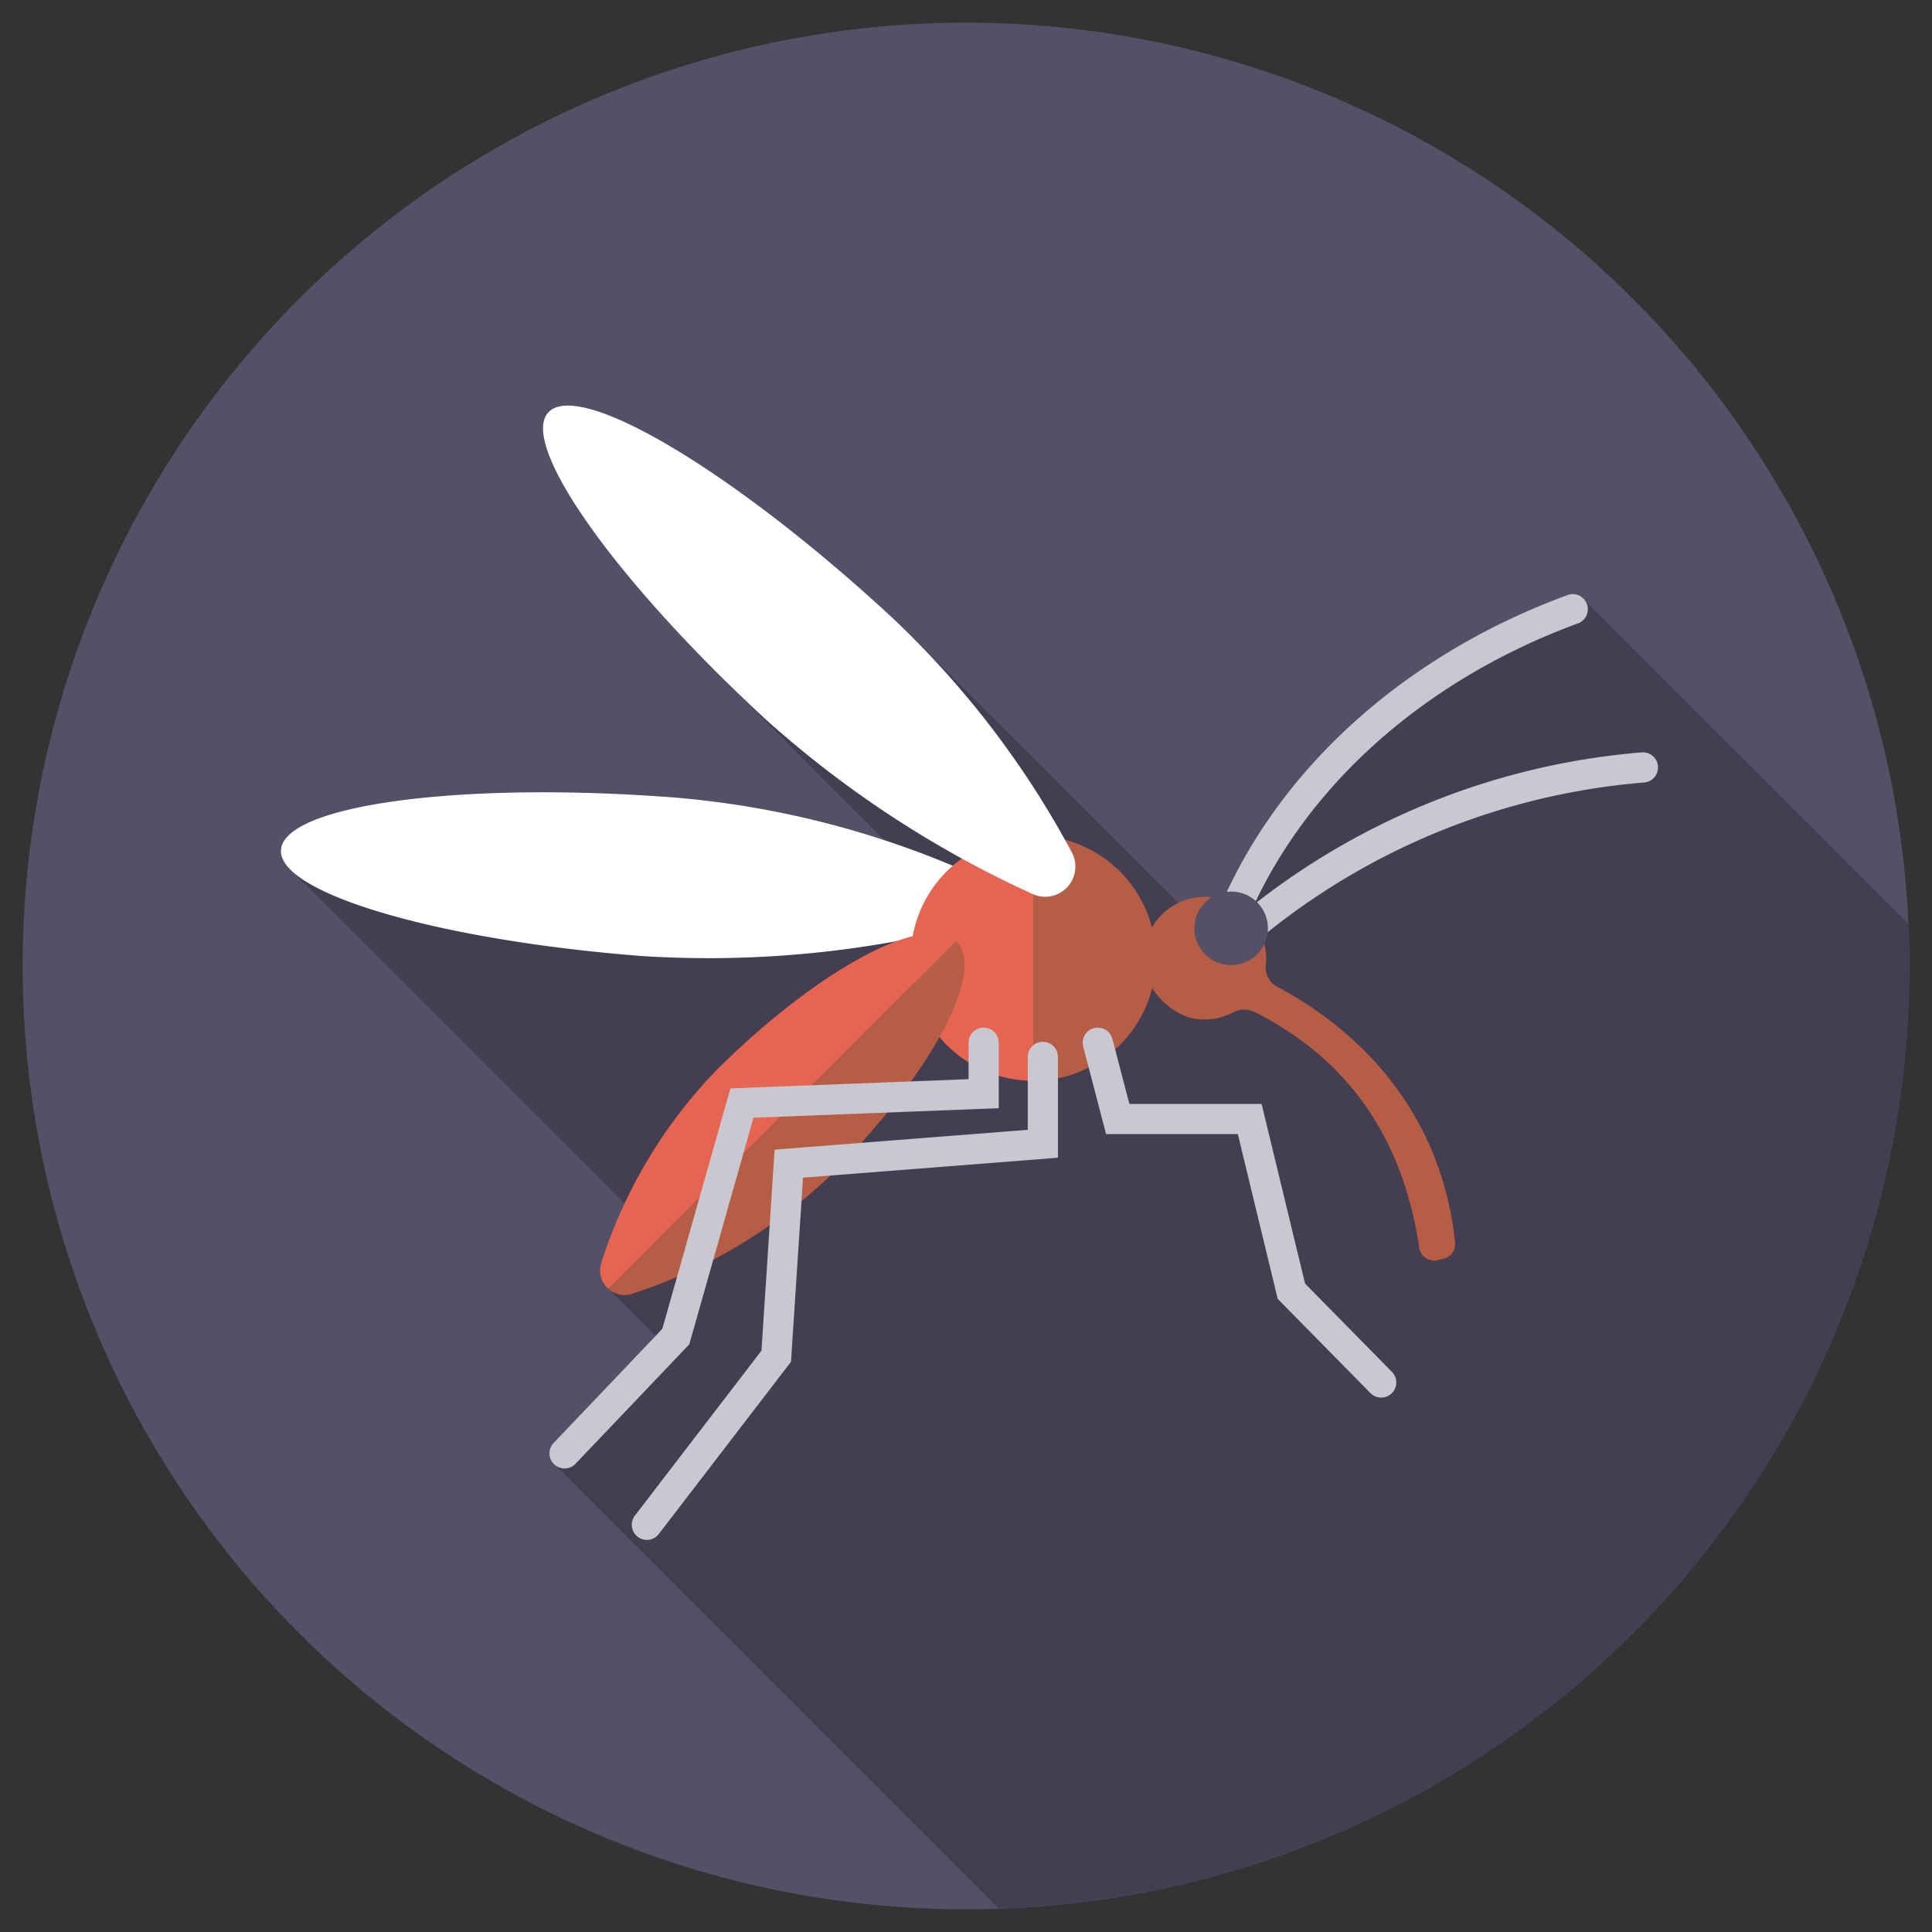
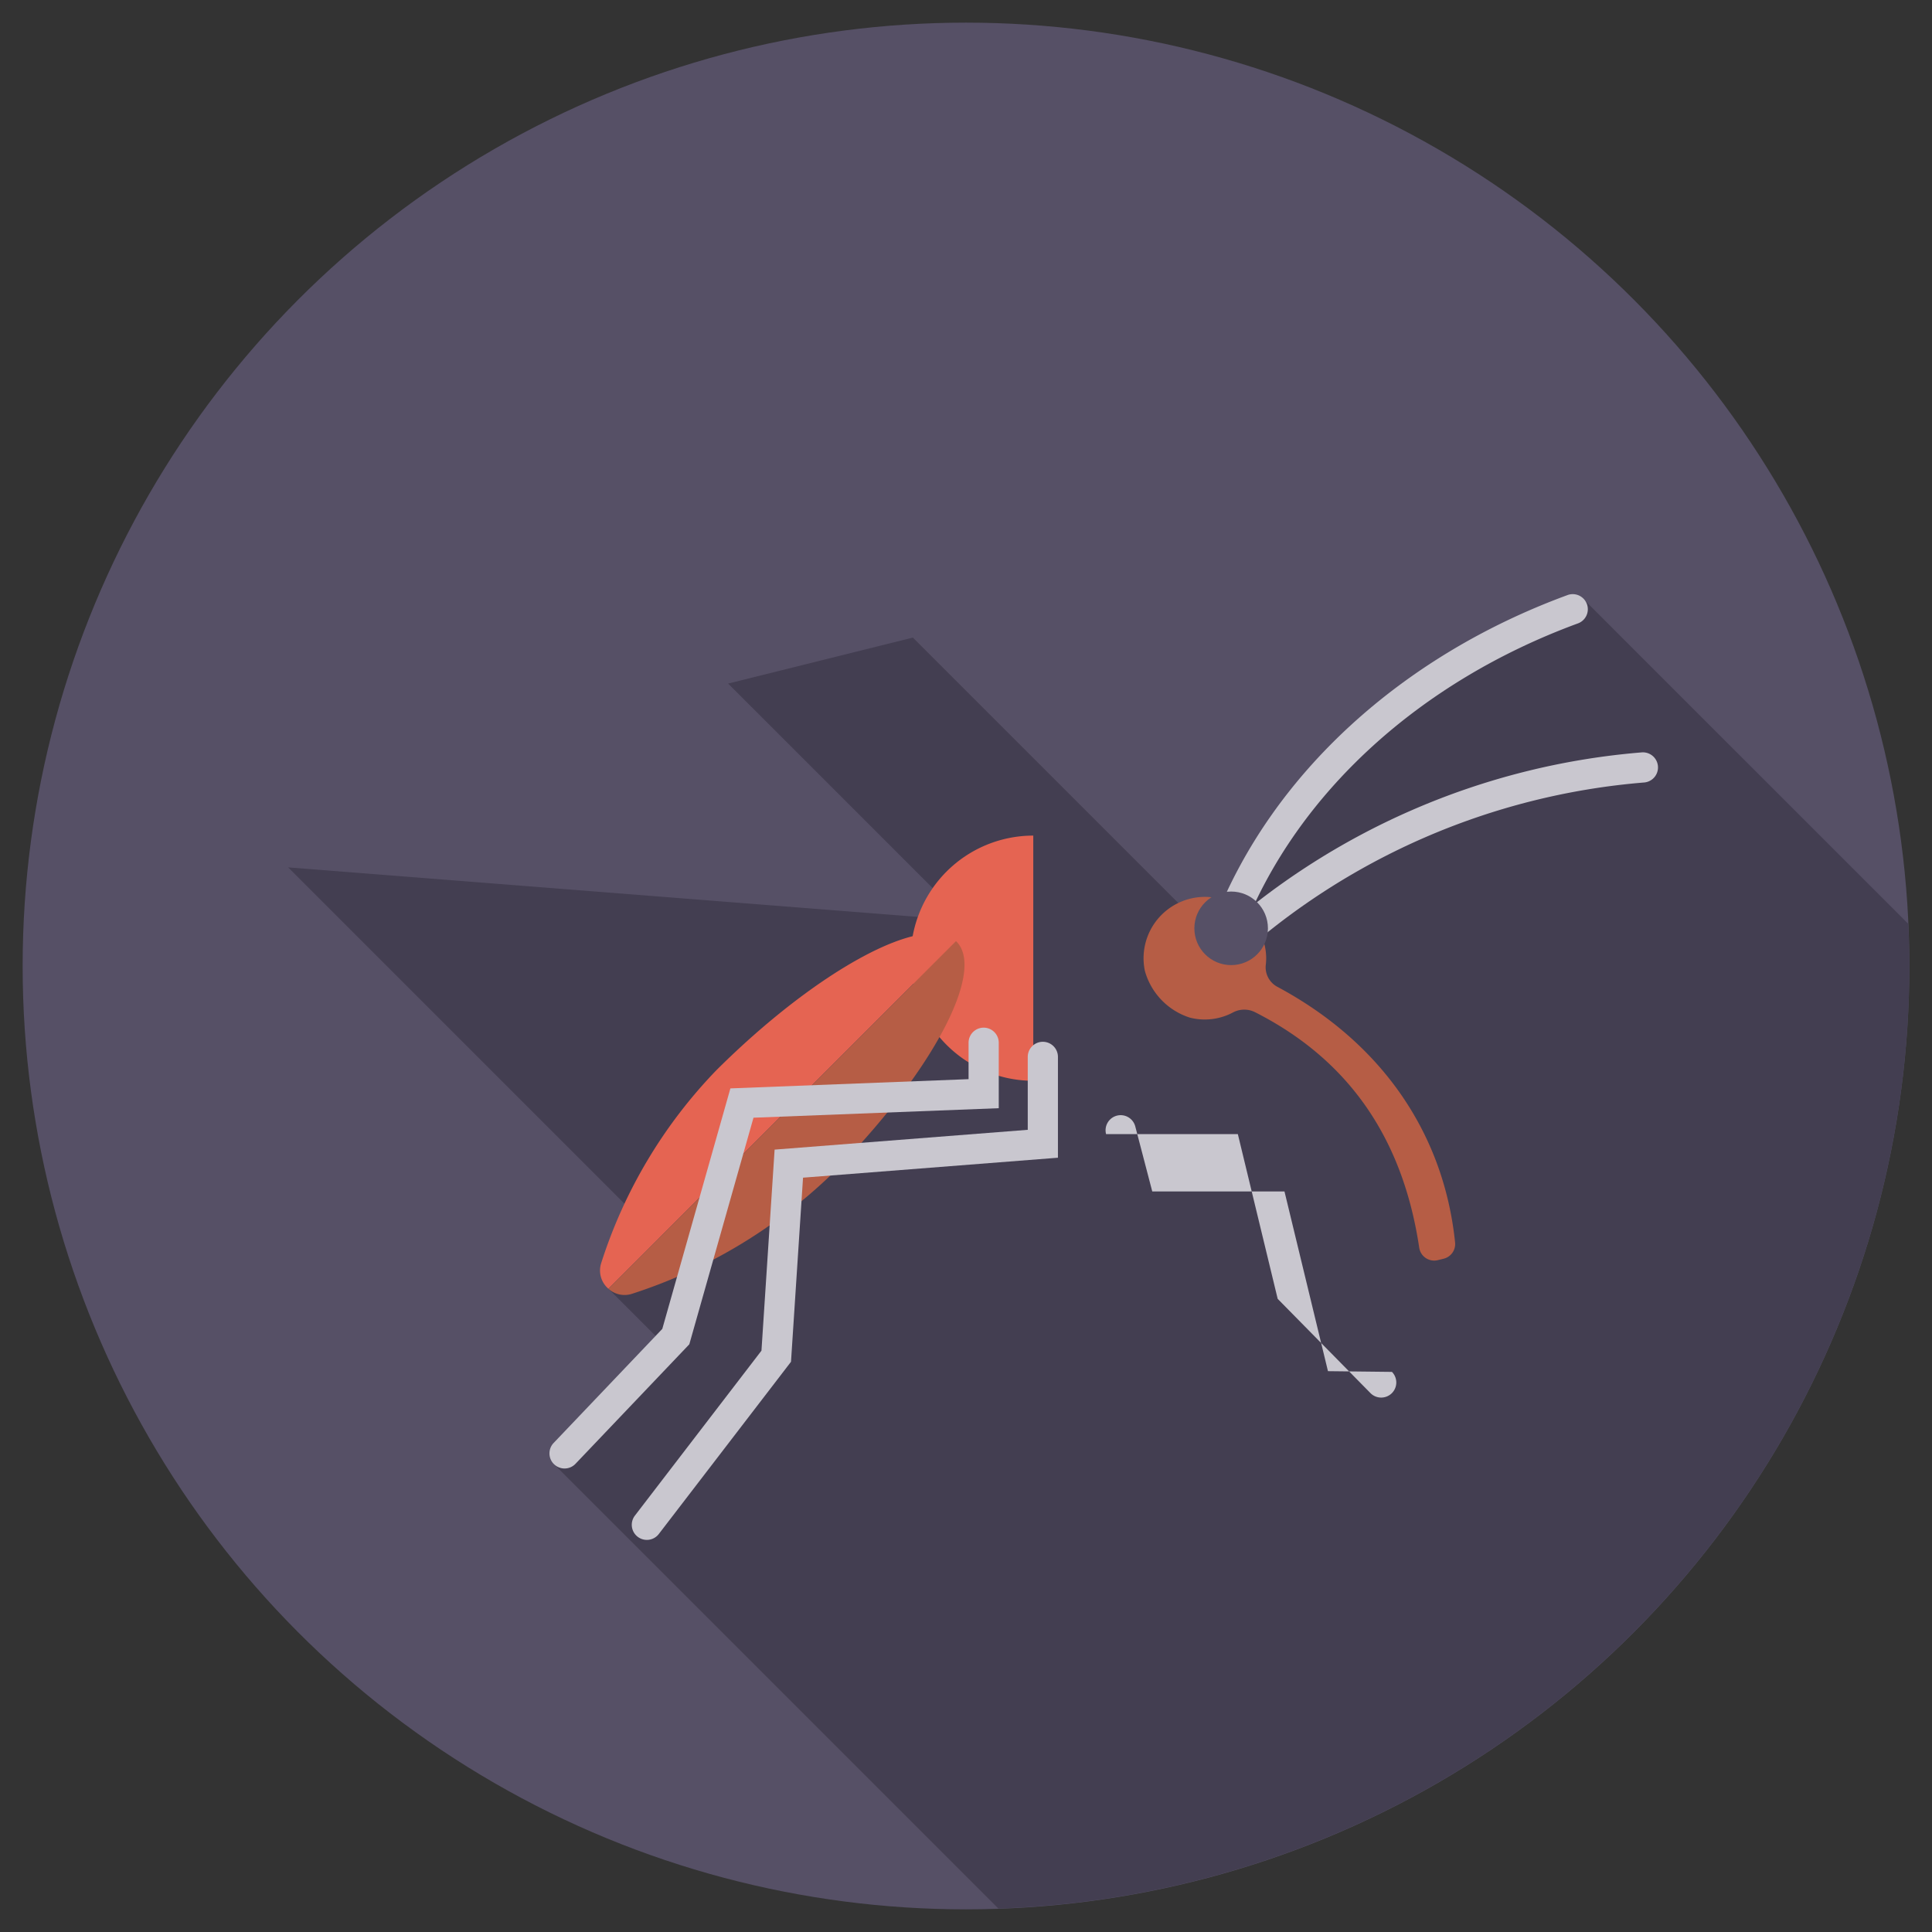
<svg xmlns="http://www.w3.org/2000/svg" data-name="Ebene 1" height="128" id="Ebene_1" viewBox="0 0 128 128" width="128">
  <rect x="0" y="0" width="128" height="128" fill="#333333" stroke="none" />
  <defs>
    <style>
      .cls-1 {
        fill: #565066;
      }

      .cls-2 {
        fill: #433e51;
      }

      .cls-3 {
        fill: #c9c7cf;
      }

      .cls-4 {
        fill: #fff;
      }

      .cls-5 {
        fill: #e56452;
      }

      .cls-6 {
        fill: #b65d45;
      }
    </style>
  </defs>
  <title />
  <g id="mosquito">
    <g id="hotel">
      <circle class="cls-1" cx="64" cy="64" r="62.5" />
    </g>
    <path class="cls-2" d="M90.87,47.913l-6.721,9.012-4.87,4.116-18.8-18.8L48.24,45.288,63.945,60.994,19.091,57.467,43.657,82.033l-3.349,3.349,3.503,3.503-7.097,8.13,29.431,29.431A62.489,62.489,0,0,0,126.5,64c0-.936-0.03-1.864-0.07-2.79L104.741,39.522Z" />
    <path class="cls-3" d="M81.071,63.94a1,1,0,0,1-.686-1.729,47.874,47.874,0,0,1,28.368-12.362,1,1,0,0,1,.186,1.992A45.86,45.86,0,0,0,81.757,63.669,0.997,0.997,0,0,1,81.071,63.94Z" />
    <path class="cls-3" d="M81.465,62.178a1,1,0,0,1-.929-1.37C84.333,51.27,92.823,43.48,103.831,39.433a1,1,0,1,1,.689,1.877C94.046,45.162,85.98,52.538,82.394,61.548A0.999,0.999,0,0,1,81.465,62.178Z" />
    <g>
-       <path class="cls-4" d="M44.733,52.842A60.655,60.655,0,0,1,63.901,57.69a1.999,1.999,0,0,1-.327,3.774,69.548,69.548,0,0,1-21.062,1.875c-13.799-1.074-24.487-4.294-23.874-7.192S30.935,51.768,44.733,52.842Z" />
      <path class="cls-5" d="M60.335,63.483a8.122,8.122,0,0,0,8.122,8.122V55.361A8.122,8.122,0,0,0,60.335,63.483Z" />
-       <path class="cls-6" d="M68.457,55.361V71.606A8.122,8.122,0,0,0,68.457,55.361Z" />
    </g>
    <path class="cls-6" d="M96.405,82.332c-0.747-7.28-4.894-13.255-11.746-16.937A1.466,1.466,0,0,1,83.86,63.94a3.726,3.726,0,0,0-.423-2.228,4.149,4.149,0,0,0-3.282-2.278,4.066,4.066,0,0,0-4.303,4.893,4.516,4.516,0,0,0,2.982,3.094,3.979,3.979,0,0,0,2.829-.33,1.596,1.596,0,0,1,1.455-.047c6.617,3.344,9.891,8.834,10.907,15.606a1.004,1.004,0,0,0,1.228.84l0.389-.096A1.002,1.002,0,0,0,96.405,82.332Z" />
    <circle class="cls-1" cx="81.567" cy="61.504" r="2.437" />
-     <path class="cls-3" d="M91.507,92.593a0.997,0.997,0,0,1-.713-0.299L84.65,86.052,82.01,75.136h-8.73l-1.516-5.8a1,1,0,1,1,1.935-.506l1.125,4.306h8.76l2.881,11.907L92.22,90.891A1,1,0,0,1,91.507,92.593Z" />
+     <path class="cls-3" d="M91.507,92.593a0.997,0.997,0,0,1-.713-0.299L84.65,86.052,82.01,75.136h-8.73a1,1,0,1,1,1.935-.506l1.125,4.306h8.76l2.881,11.907L92.22,90.891A1,1,0,0,1,91.507,92.593Z" />
    <g>
      <path class="cls-5" d="M47.464,70.902a32.676,32.676,0,0,0-7.63,12.771,1.593,1.593,0,0,0,.474,1.709l23.029-23.029C61.276,60.402,54.169,64.23,47.464,70.902Z" />
      <path class="cls-6" d="M63.337,62.353l-23.029,23.029a1.59,1.59,0,0,0,1.578.331,34.171,34.171,0,0,0,13.041-7.747C61.633,71.294,65.398,64.303,63.337,62.353Z" />
    </g>
    <path class="cls-3" d="M42.855,102.022a1,1,0,0,1-.792-1.608l8.386-10.929,0.871-13.32,16.771-1.312V70.021a1,1,0,1,1,2,0v6.681L53.203,78.024,52.406,90.221l-8.757,11.409A0.996,0.996,0,0,1,42.855,102.022Z" />
    <path class="cls-3" d="M37.404,97.291a1,1,0,0,1-.725-1.69l7.2-7.559,4.512-15.933L64.17,71.497V69.085a1,1,0,1,1,2,0v4.336l-16.249.63L45.669,89.063l-7.54,7.917A0.997,0.997,0,0,1,37.404,97.291Z" />
-     <path class="cls-4" d="M58.969,40.791A60.656,60.656,0,0,1,71.011,56.472a1.999,1.999,0,0,1-2.595,2.759,69.544,69.544,0,0,1-17.694-11.577C40.556,38.263,34.161,29.113,36.438,27.218S48.803,31.4,58.969,40.791Z" />
  </g>
</svg>